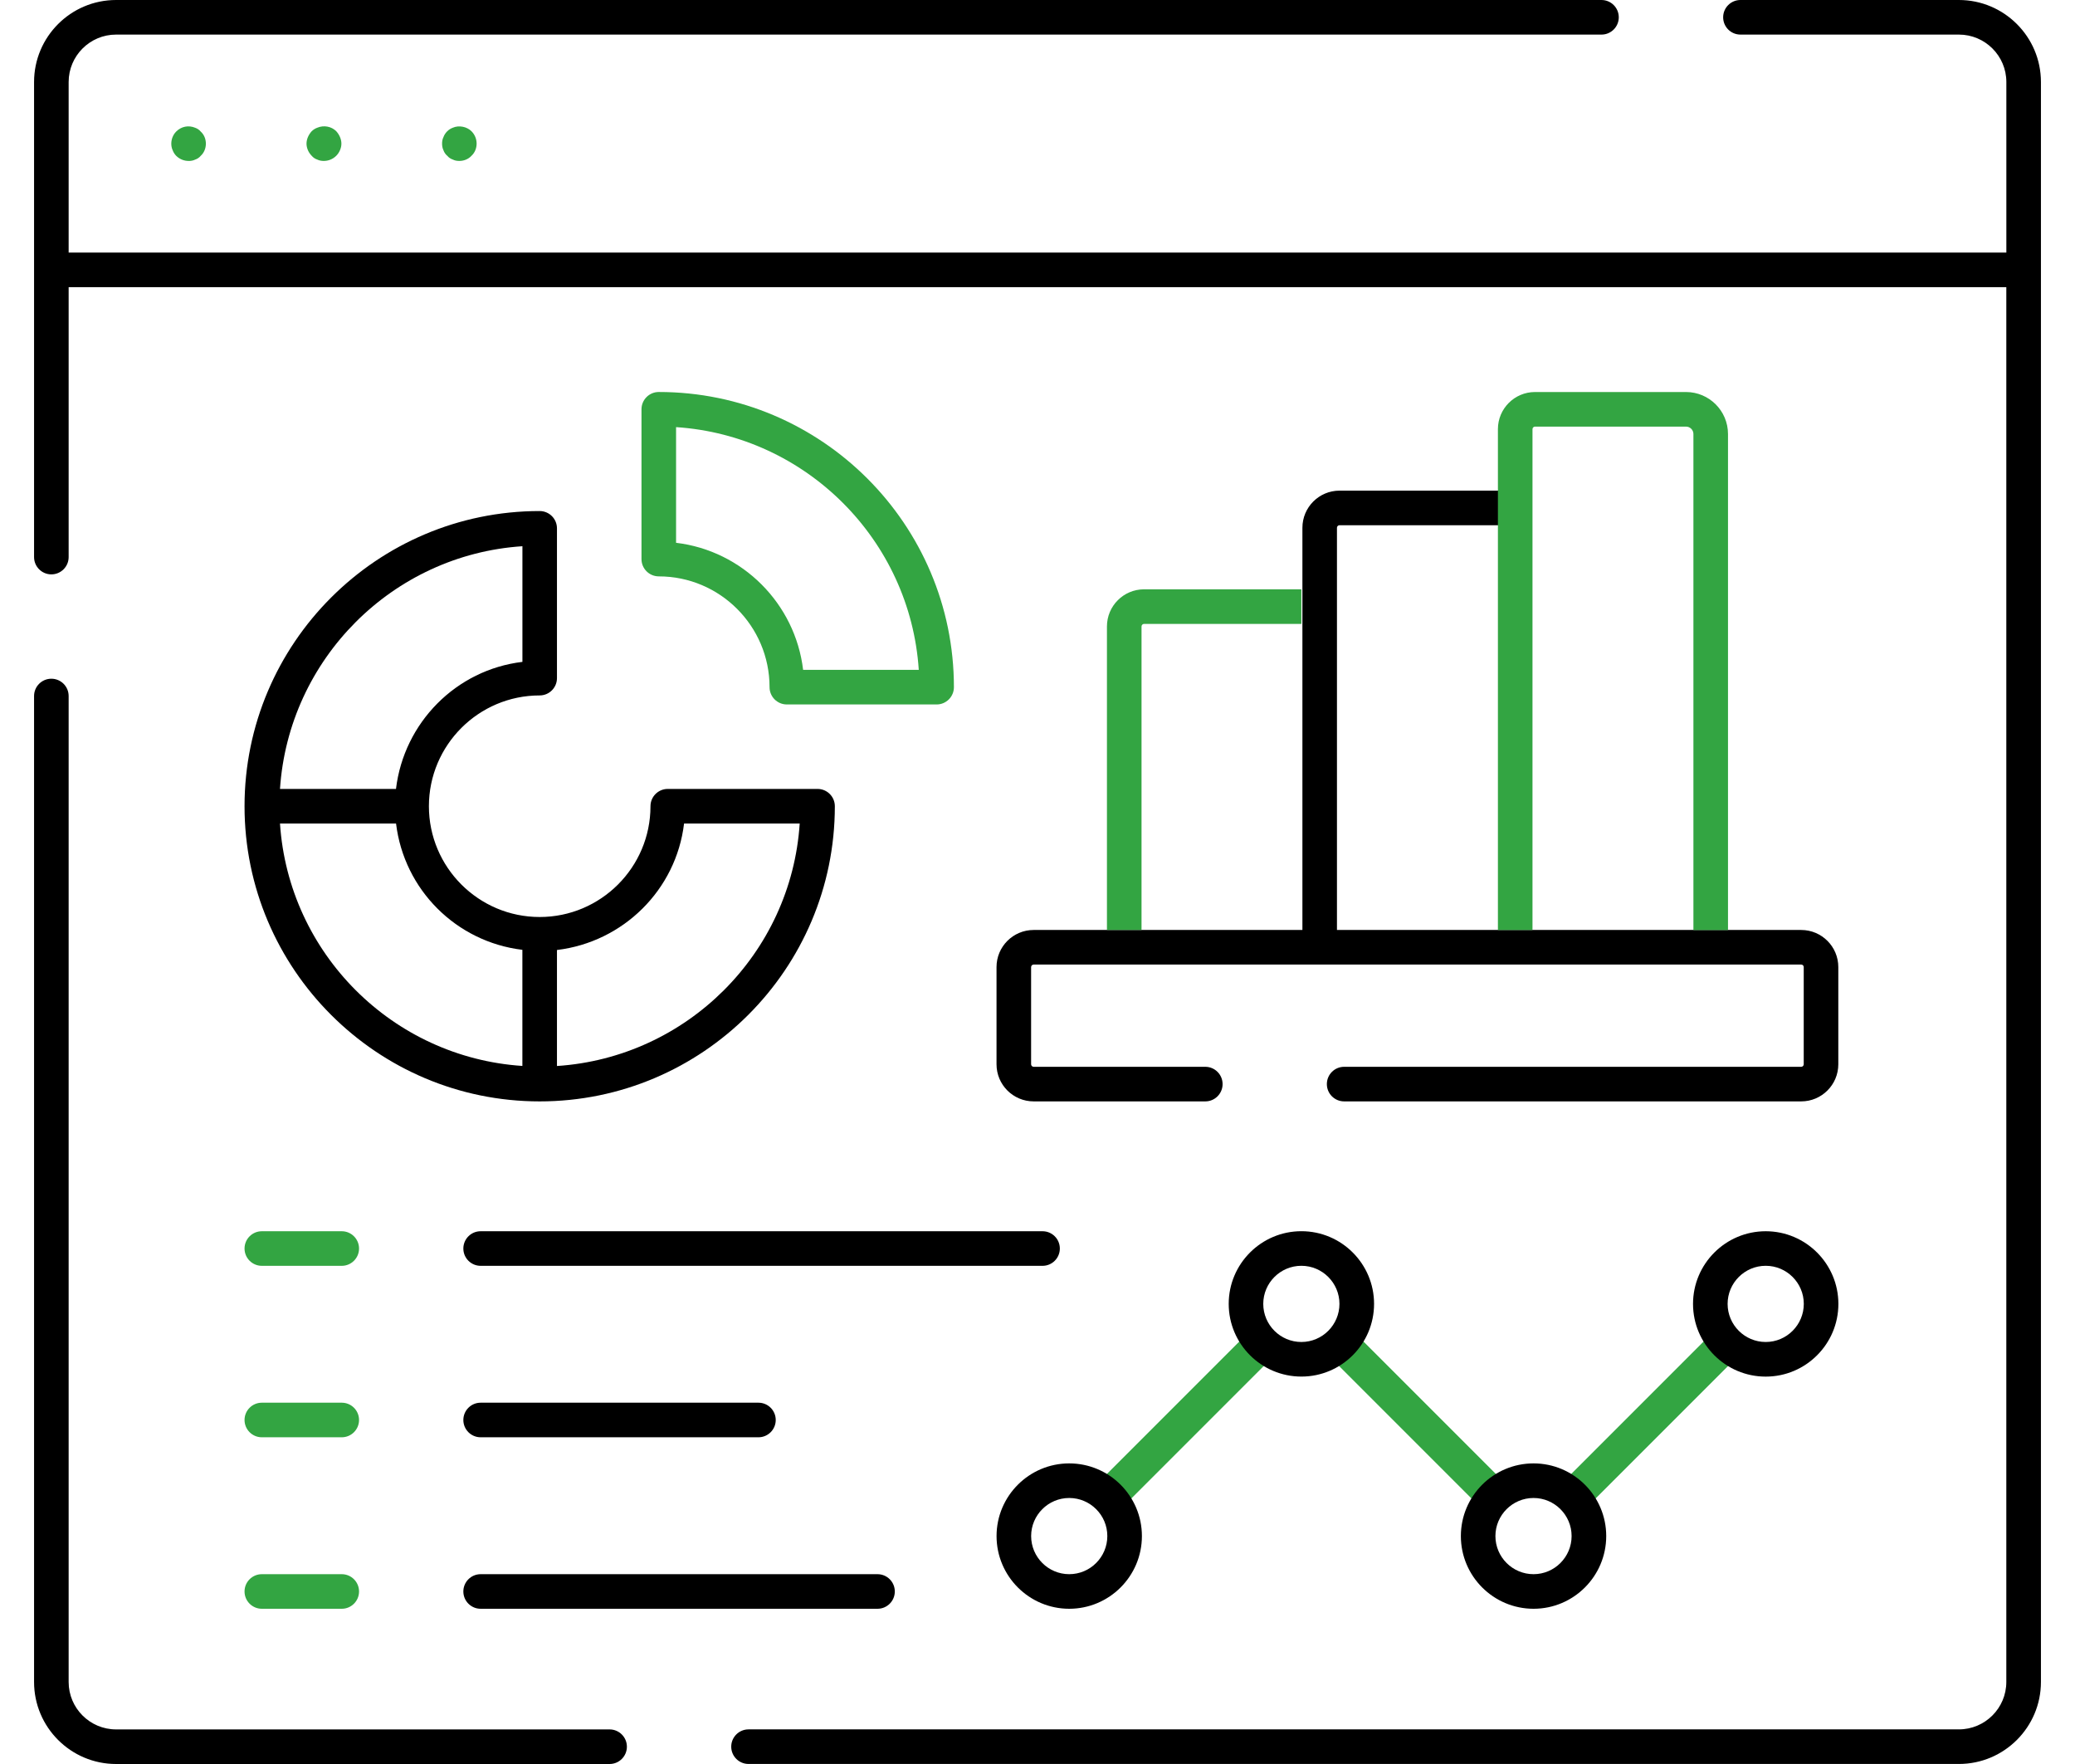
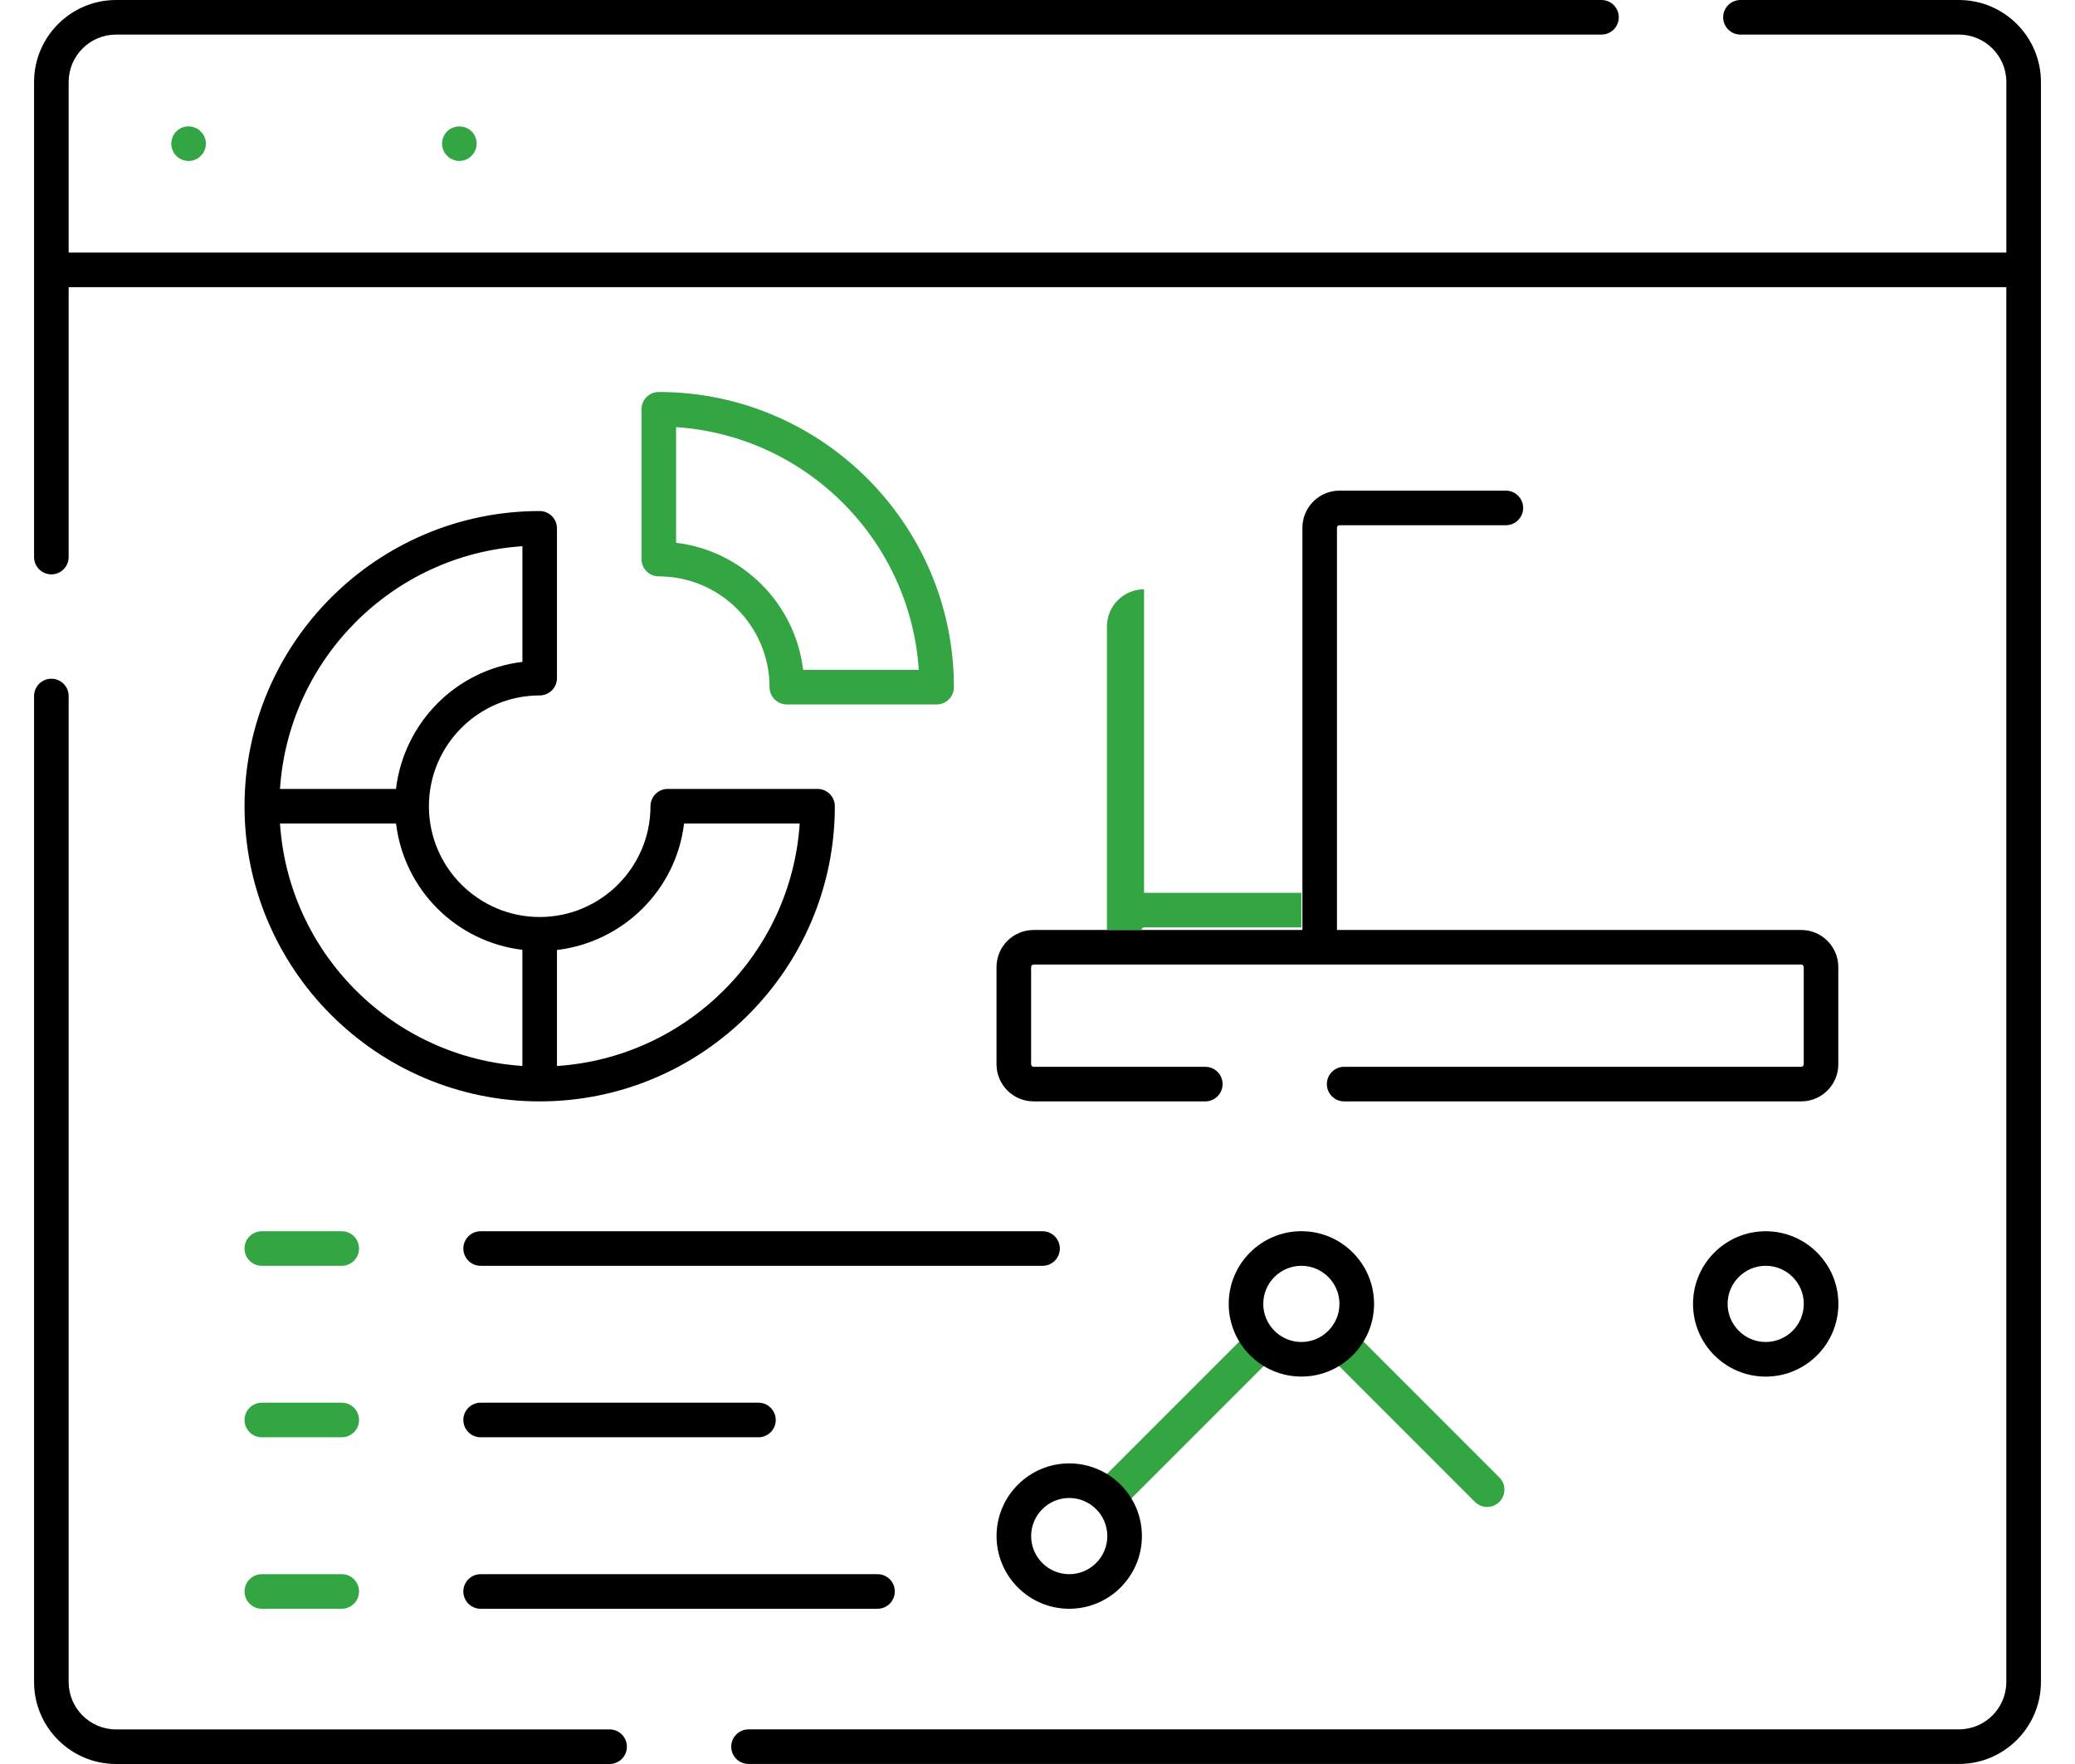
<svg xmlns="http://www.w3.org/2000/svg" id="Layer_1" data-name="Layer 1" viewBox="0 0 60 51">
  <defs>
    <style>
      .cls-1 {
        fill: #33a542;
      }
    </style>
  </defs>
  <g>
    <path class="cls-1" d="M13.283,4.653c-.069,0-.13-.01-.19-.04-.06-.019-.12-.06-.16-.109-.05-.04-.09-.101-.11-.16-.03-.06-.04-.13-.04-.19,0-.069.01-.13.04-.19.021-.06.06-.12.11-.17.04-.04.1-.08.16-.101.18-.08.41-.029.54.101.1.1.149.23.149.359s-.05.261-.149.351c-.091.1-.221.149-.351.149Z" />
-     <path class="cls-1" d="M9.363,4.653c-.06,0-.13-.01-.19-.04-.06-.019-.12-.06-.16-.109-.09-.09-.15-.221-.15-.351s.06-.26.15-.359c.04-.04.1-.08.16-.101.19-.08.409-.04.55.101.09.1.149.23.149.359s-.06.261-.149.351c-.101.1-.231.149-.36.149Z" />
    <path class="cls-1" d="M5.453,4.653c-.13,0-.26-.05-.359-.149-.04-.04-.08-.101-.101-.16-.029-.06-.04-.13-.04-.19,0-.13.051-.26.141-.35.149-.15.359-.19.55-.11.06.021.12.06.16.11.1.09.149.22.149.35s-.05.261-.149.351c-.04.05-.101.09-.16.109-.06.03-.13.04-.19.04Z" />
  </g>
  <g>
    <g>
      <path class="cls-1" d="M27.083,20.367h-4.331c-.276,0-.5-.224-.5-.5,0-1.767-1.437-3.203-3.203-3.203-.276,0-.5-.224-.5-.5v-4.331c0-.276.224-.5.5-.5,4.706,0,8.534,3.828,8.534,8.534,0,.276-.224.5-.5.5ZM23.252,19.867h.01-.01ZM23.223,19.367h3.344c-.247-3.757-3.261-6.771-7.018-7.018v3.344c1.919.229,3.445,1.755,3.674,3.674Z" />
      <g>
        <path class="cls-1" d="M32.26,43.568c-.128,0-.256-.049-.353-.146-.195-.195-.195-.512,0-.707l4.028-4.028c.195-.195.512-.195.707,0s.195.512,0,.707l-4.028,4.028c-.098.098-.226.146-.353.146Z" />
        <path class="cls-1" d="M43.001,43.568c-.128,0-.256-.049-.353-.146l-4.028-4.028c-.195-.195-.195-.512,0-.707s.512-.195.707,0l4.028,4.028c.195.195.195.512,0,.707-.098.098-.226.146-.353.146Z" />
-         <path class="cls-1" d="M45.685,43.568c-.128,0-.256-.049-.353-.146-.195-.195-.195-.512,0-.707l4.028-4.028c.195-.195.512-.195.707,0s.195.512,0,.707l-4.028,4.028c-.098.098-.226.146-.353.146Z" />
      </g>
      <path class="cls-1" d="M9.882,36.597h-2.311c-.276,0-.5-.224-.5-.5s.224-.5.5-.5h2.311c.276,0,.5.224.5.5s-.224.5-.5.5Z" />
      <path class="cls-1" d="M9.882,41.554h-2.311c-.276,0-.5-.224-.5-.5s.224-.5.5-.5h2.311c.276,0,.5.224.5.5s-.224.5-.5.5Z" />
      <path class="cls-1" d="M9.882,46.512h-2.311c-.276,0-.5-.224-.5-.5s.224-.5.5-.5h2.311c.276,0,.5.224.5.5s-.224.5-.5.5Z" />
    </g>
    <g>
      <path d="M17.628,50H3.356c-.756,0-1.371-.615-1.371-1.371v-28.506c0-.276-.224-.5-.5-.5s-.5.224-.5.5v28.506c0,1.308,1.063,2.371,2.371,2.371h14.271c.276,0,.5-.224.5-.5s-.224-.5-.5-.5Z" />
      <path d="M56.643,0h-6.317c-.276,0-.5.224-.5.5s.224.5.5.5h6.317c.757,0,1.372.615,1.372,1.371v4.932H1.985V2.371c0-.756.615-1.371,1.371-1.371h42.952c.276,0,.5-.224.5-.5s-.224-.5-.5-.5H3.356C2.049,0,.985,1.063.985,2.371v13.735c0,.276.224.5.5.5s.5-.224.5-.5v-7.804h56.029v40.326c0,.756-.615,1.371-1.372,1.371H21.644c-.276,0-.5.224-.5.5s.224.5.5.5h34.999c1.308,0,2.372-1.063,2.372-2.371V2.371c0-1.308-1.065-2.371-2.372-2.371Z" />
      <path d="M15.605,20.106c.276,0,.5-.224.5-.5v-4.331c0-.276-.224-.5-.5-.5-4.706,0-8.534,3.828-8.534,8.534s3.828,8.534,8.534,8.534,8.535-3.828,8.535-8.534c0-.276-.224-.5-.5-.5h-4.331c-.276,0-.5.224-.5.5,0,1.767-1.438,3.203-3.204,3.203s-3.203-1.437-3.203-3.203,1.437-3.203,3.203-3.203ZM19.78,23.81h3.344c-.247,3.756-3.263,6.762-7.019,7.01v-3.354c1.917-.23,3.446-1.739,3.675-3.656ZM15.105,27.462v3.356c-3.755-.248-6.761-3.254-7.009-7.009h3.356c.231,1.914,1.739,3.422,3.653,3.652ZM11.449,22.81h-3.353c.248-3.756,3.254-6.771,7.01-7.018v3.344c-1.917.228-3.426,1.757-3.656,3.674Z" />
      <path d="M38.734,15.185h4.809c.276,0,.5-.224.5-.5s-.224-.5-.5-.5h-4.809c-.593,0-1.074.481-1.074,1.074v11.628h-7.771c-.593,0-1.074.481-1.074,1.073v2.81c0,.592.481,1.073,1.074,1.073h4.963c.276,0,.5-.224.5-.5s-.224-.5-.5-.5h-4.963c-.04,0-.074-.033-.074-.073v-2.81c0-.04.033-.073.074-.073h22.194c.041,0,.073.032.073.073v2.81c0,.04-.033.073-.073.073h-13.216c-.276,0-.5.224-.5.5s.224.5.5.5h13.216c.592,0,1.073-.481,1.073-1.073v-2.81c0-.592-.481-1.073-1.073-1.073h-13.424v-11.628c0-.041.033-.074.074-.074Z" />
      <path d="M28.816,44.41c0,1.159.942,2.102,2.101,2.102,1.159,0,2.102-.942,2.102-2.102,0-1.158-.942-2.101-2.102-2.101-1.158,0-2.101.942-2.101,2.101ZM32.019,44.41c0,.607-.494,1.102-1.102,1.102-.606,0-1.101-.494-1.101-1.102,0-.606.494-1.101,1.101-1.101.607,0,1.102.494,1.102,1.101Z" />
      <path d="M35.529,37.697c0,1.159.942,2.102,2.102,2.102,1.158,0,2.101-.942,2.101-2.102,0-1.158-.942-2.101-2.101-2.101-1.159,0-2.102.942-2.102,2.101ZM38.731,37.697c0,.607-.494,1.102-1.101,1.102-.607,0-1.102-.494-1.102-1.102,0-.606.494-1.101,1.102-1.101.606,0,1.101.494,1.101,1.101Z" />
-       <path d="M42.242,44.41c0,1.159.942,2.102,2.102,2.102,1.158,0,2.101-.942,2.101-2.102,0-1.158-.942-2.101-2.101-2.101-1.159,0-2.102.942-2.102,2.101ZM45.444,44.41c0,.607-.494,1.102-1.101,1.102-.607,0-1.102-.494-1.102-1.102,0-.606.494-1.101,1.102-1.101.606,0,1.101.494,1.101,1.101Z" />
      <path d="M51.057,35.597c-1.159,0-2.102.942-2.102,2.101,0,1.159.942,2.102,2.102,2.102,1.158,0,2.101-.942,2.101-2.102,0-1.158-.942-2.101-2.101-2.101ZM51.057,38.799c-.607,0-1.102-.494-1.102-1.102,0-.606.494-1.101,1.102-1.101.606,0,1.101.494,1.101,1.101,0,.607-.494,1.102-1.101,1.102Z" />
      <path d="M13.398,36.097c0,.276.224.5.5.5h16.248c.276,0,.5-.224.5-.5s-.224-.5-.5-.5H13.898c-.276,0-.5.224-.5.5Z" />
      <path d="M13.898,41.554h8.033c.276,0,.5-.224.5-.5s-.224-.5-.5-.5h-8.033c-.276,0-.5.224-.5.5s.224.5.5.5Z" />
      <path d="M13.898,46.512h11.476c.276,0,.5-.224.5-.5s-.224-.5-.5-.5h-11.476c-.276,0-.5.224-.5.5s.224.5.5.5Z" />
    </g>
  </g>
-   <path class="cls-1" d="M33.081,17.038c-.592,0-1.073.481-1.073,1.074v8.775h1v-8.775c0-.041.033-.074.073-.074h4.549v-1h-4.549Z" />
-   <path class="cls-1" d="M44.313,26.888v-14.481c0-.04.033-.073.073-.073h4.366c.118,0,.214.096.214.213v14.342h1v-14.342c0-.669-.545-1.213-1.214-1.213h-4.366c-.592,0-1.073.481-1.073,1.073v14.481h1Z" />
+   <path class="cls-1" d="M33.081,17.038c-.592,0-1.073.481-1.073,1.074v8.775h1c0-.041.033-.074.073-.074h4.549v-1h-4.549Z" />
</svg>